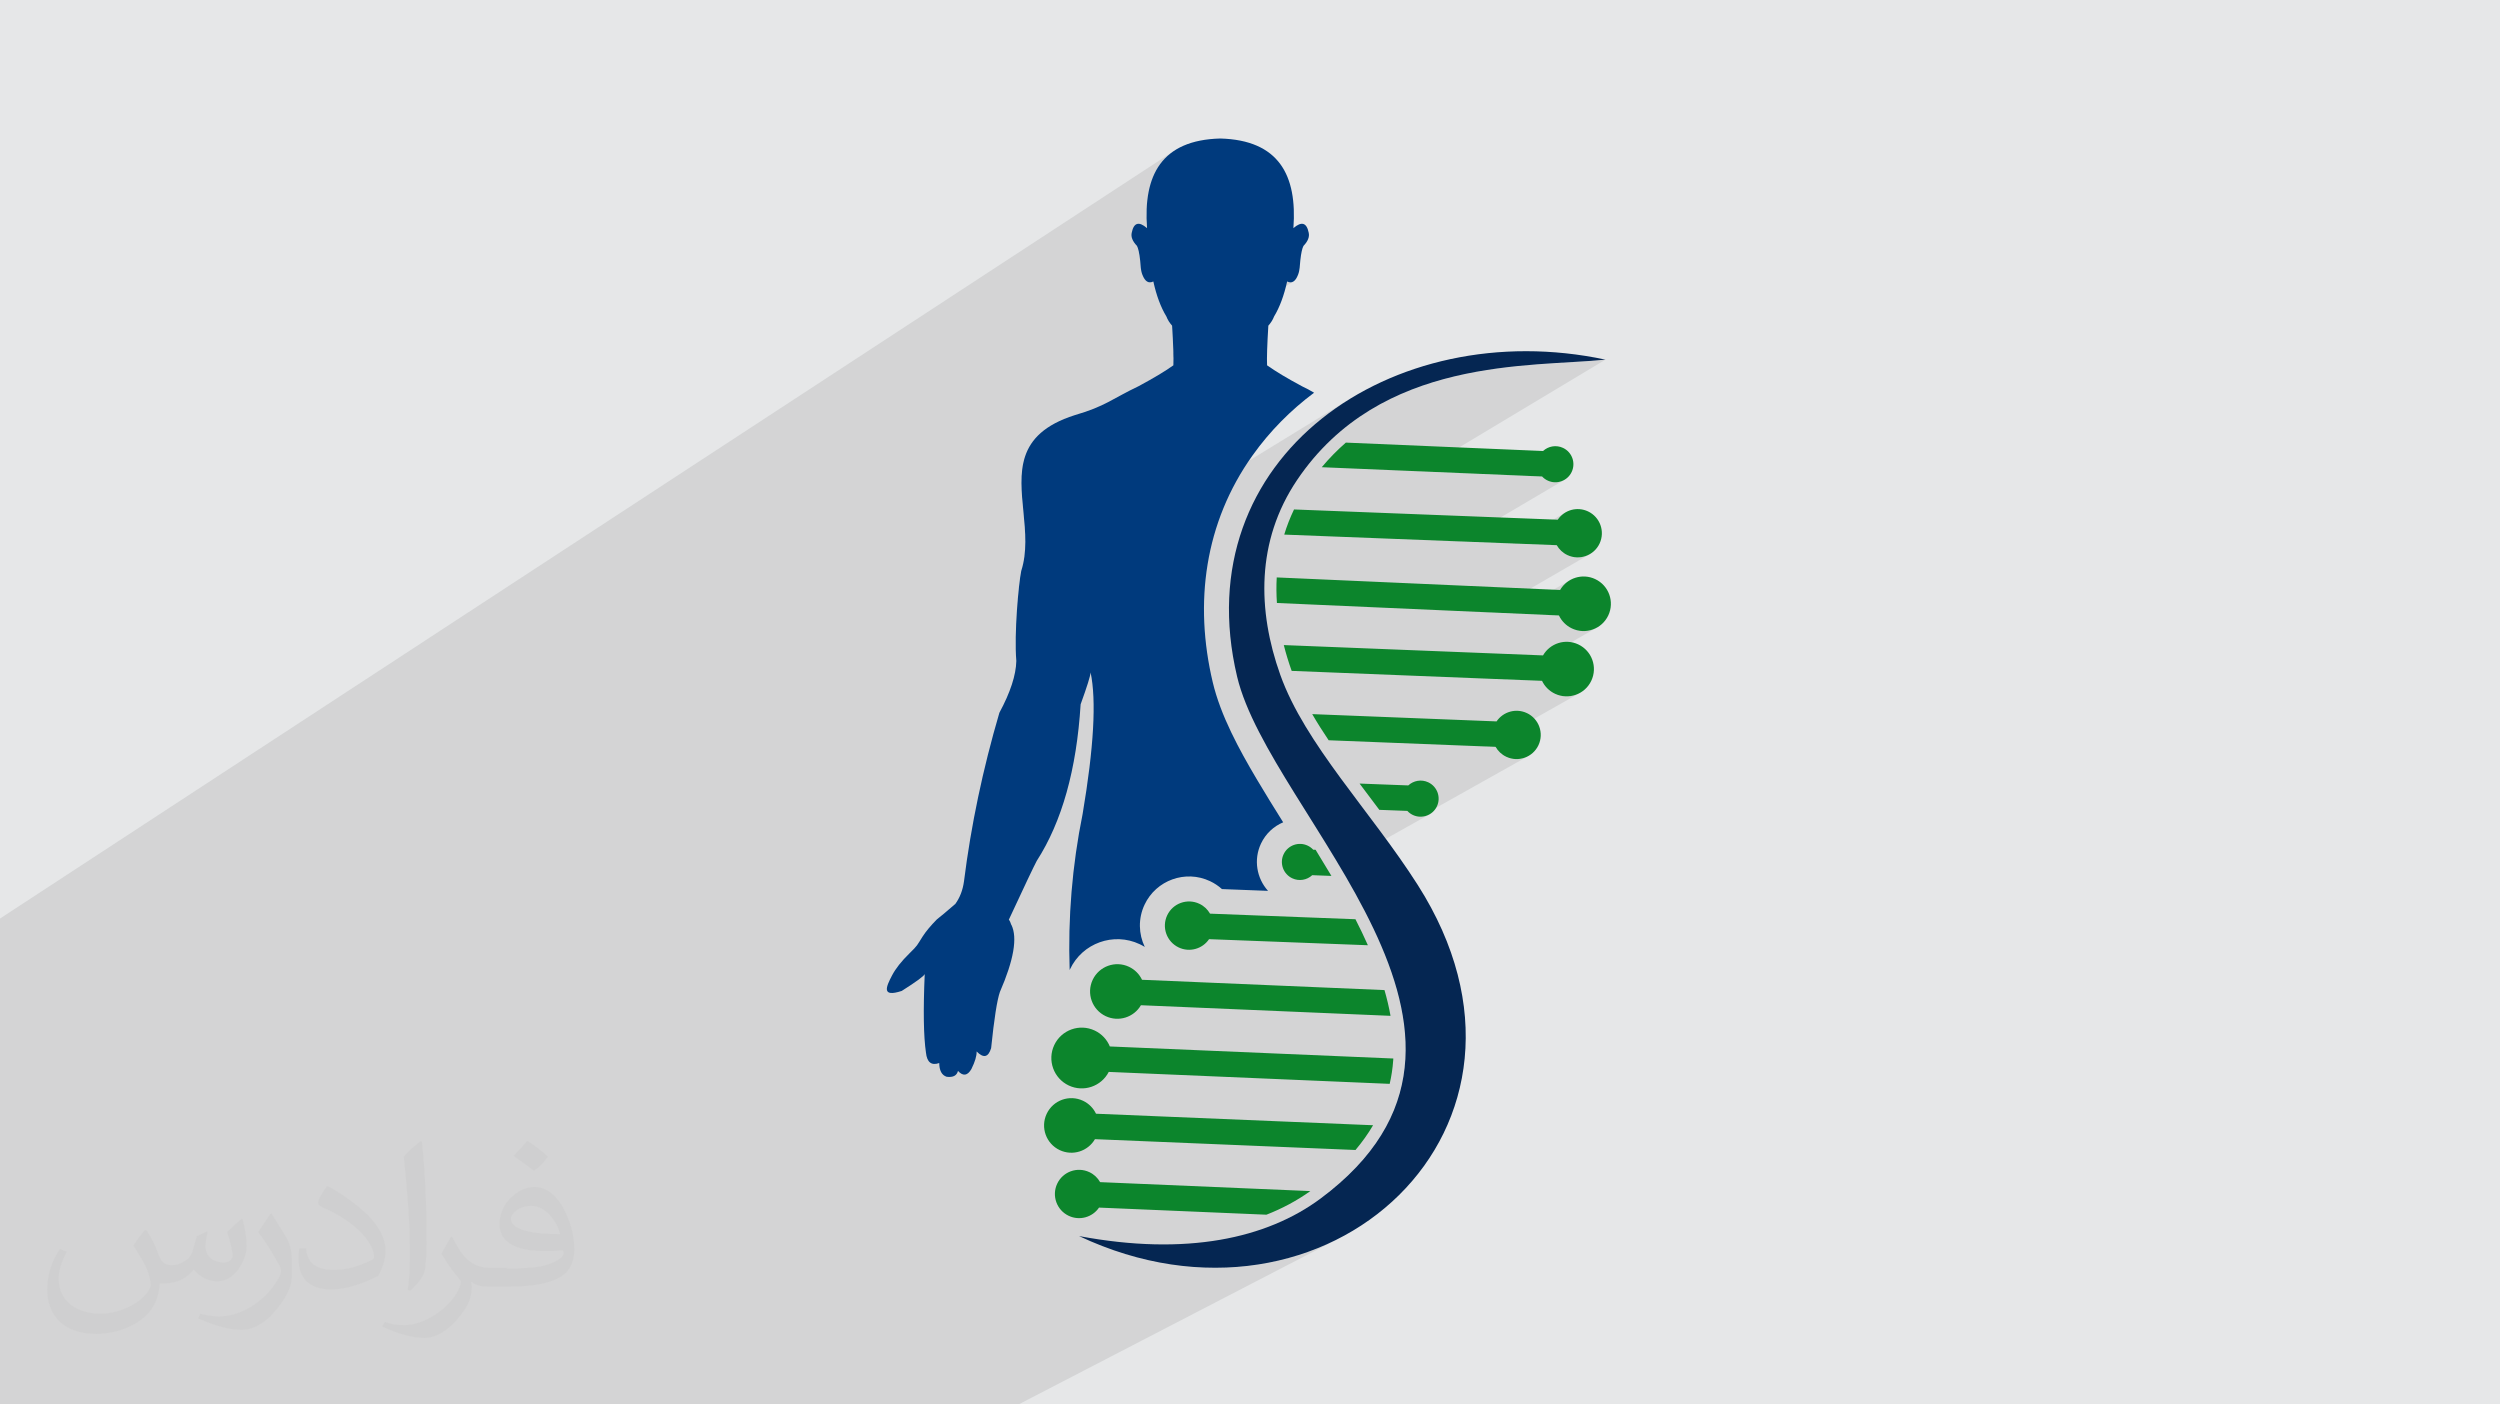
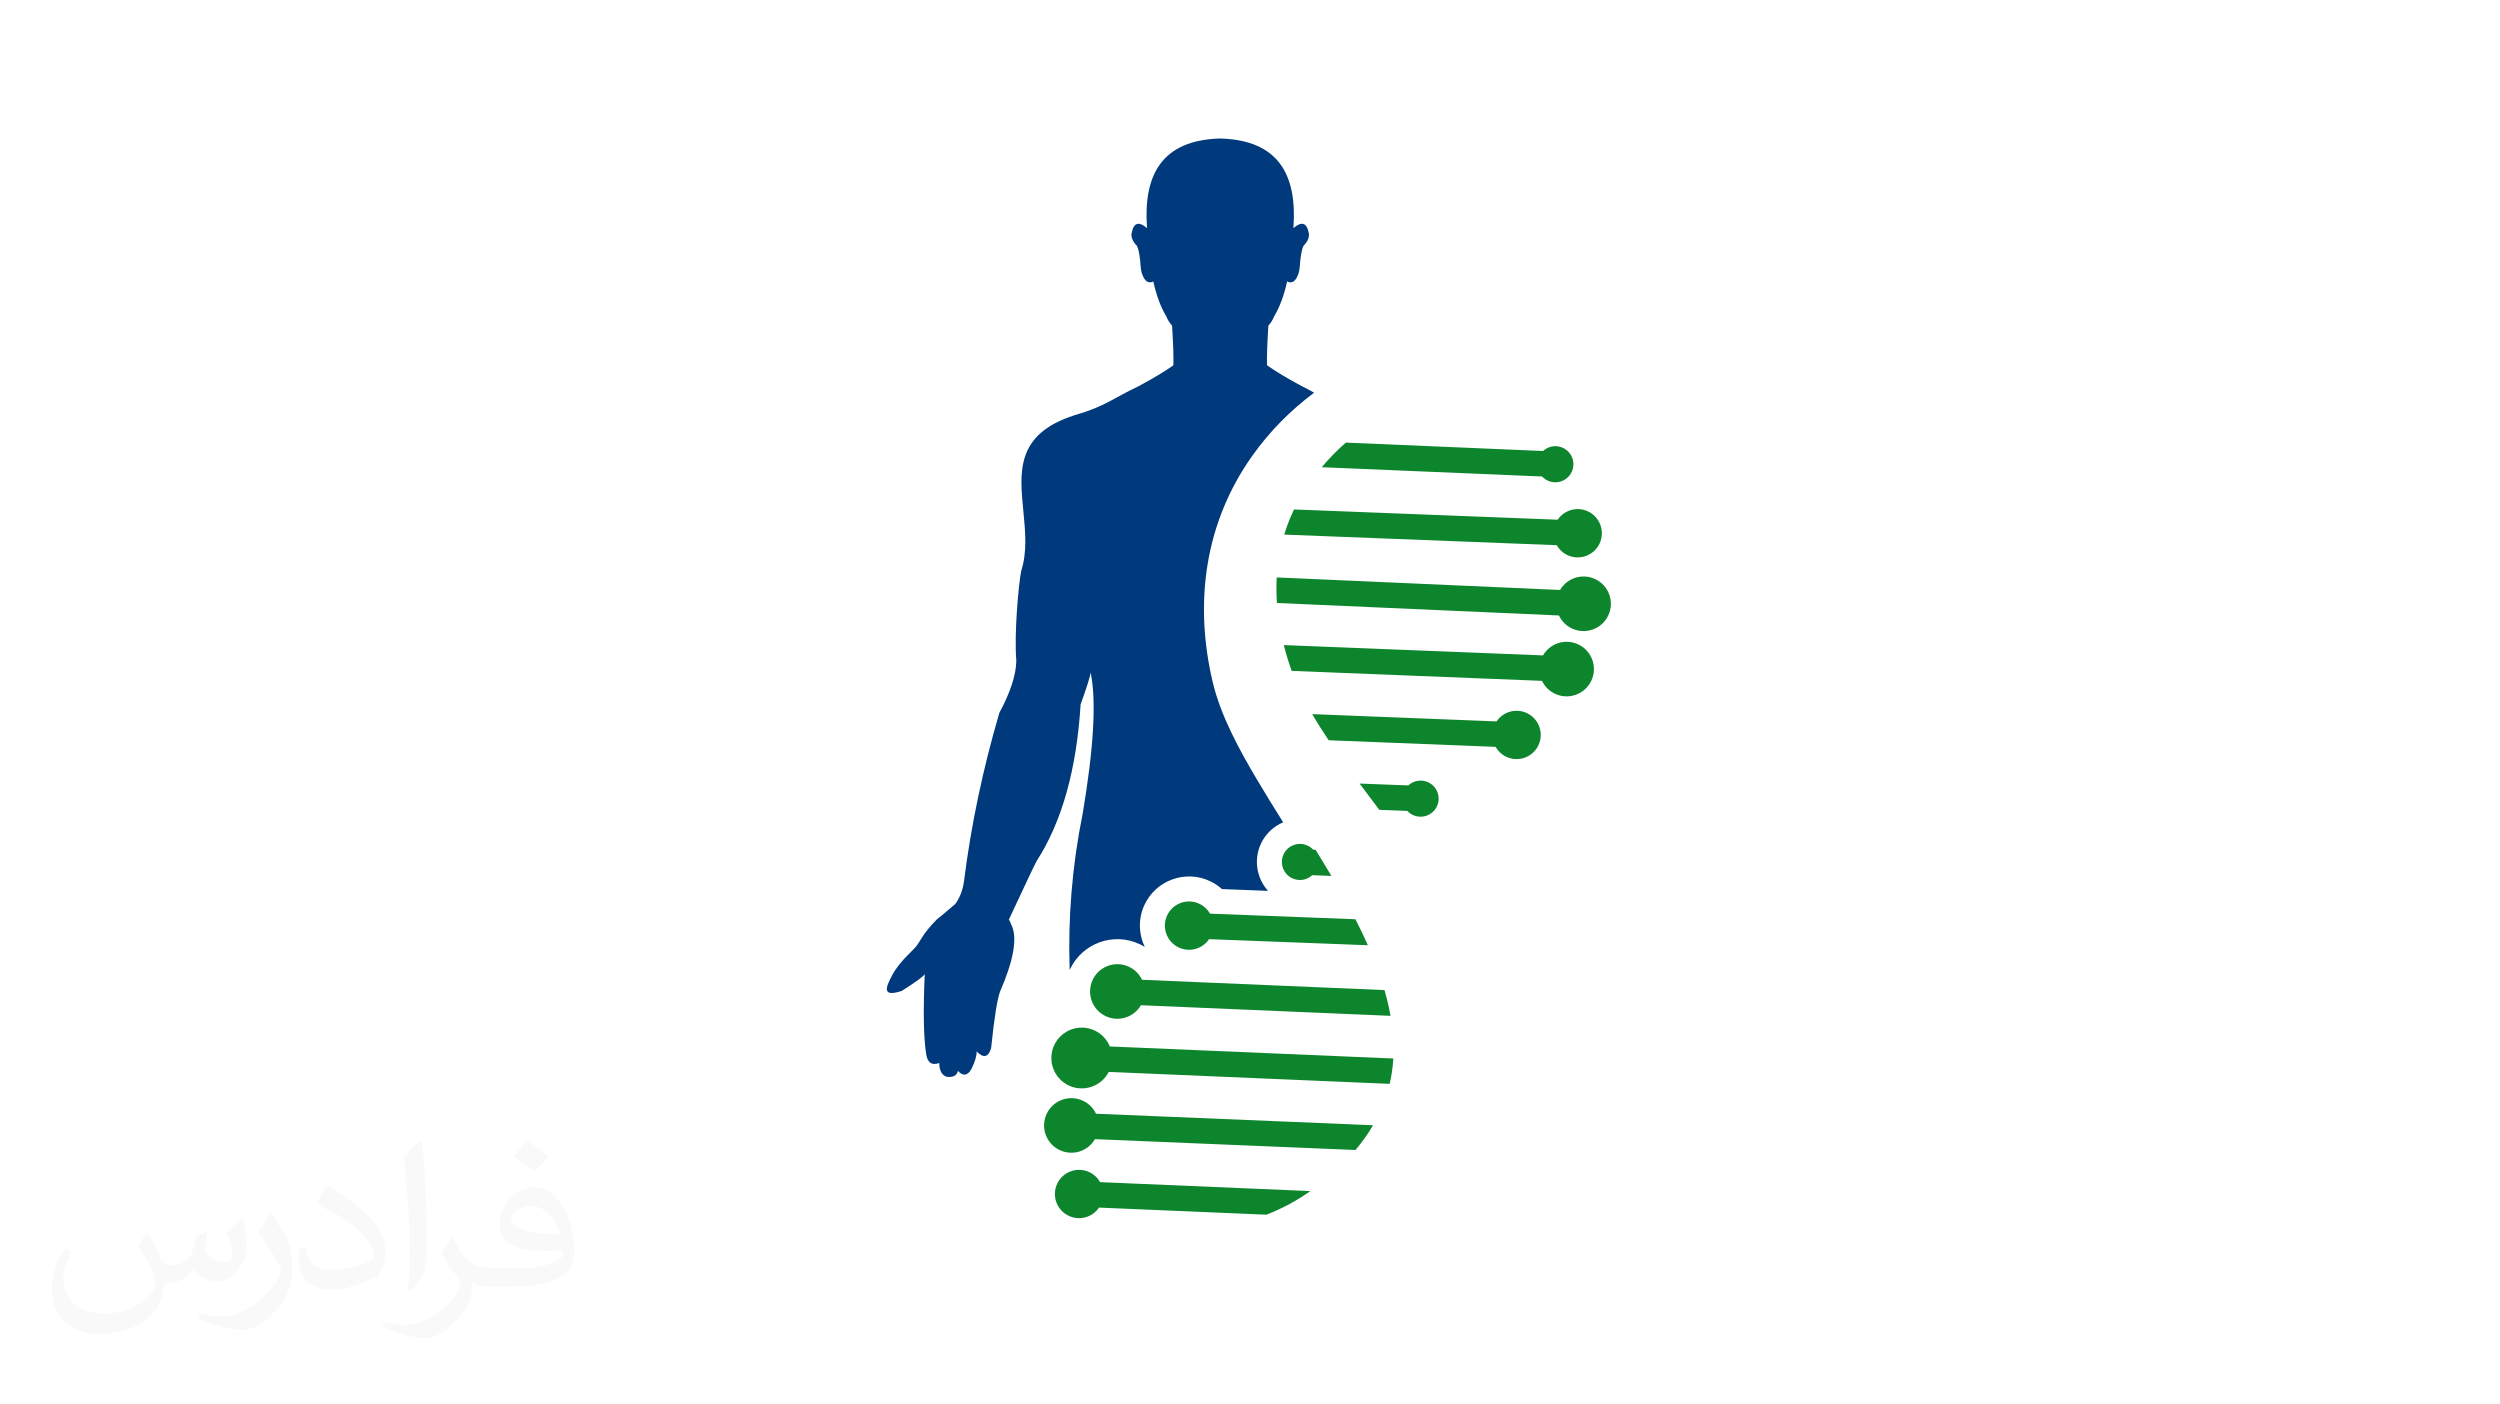
<svg xmlns="http://www.w3.org/2000/svg" xml:space="preserve" width="3.709in" height="2.083in" version="1.1" style="shape-rendering:geometricPrecision; text-rendering:geometricPrecision; image-rendering:optimizeQuality; fill-rule:evenodd; clip-rule:evenodd" viewBox="0 0 3709.33 2083.19">
  <defs>
    <style type="text/css">
   
    .fil3 {fill:#003A7D}
    .fil4 {fill:#052652}
    .fil5 {fill:#0C852C}
    .fil0 {fill:#E6E7E8}
    .fil2 {fill:#373435;fill-opacity:0.031}
    .fil1 {fill:#373435;fill-opacity:0.102}
   
  </style>
  </defs>
  <g id="Layer_x0020_1">
-     <polygon class="fil0" points="-0,0 3709.33,0 3709.33,2083.19 -0,2083.19 " />
-     <polygon class="fil1" points="-0,1626.78 -0,1621.74 -0,1615.46 -0,1585.39 -0,1568.85 -0,1559.29 -0,1558.8 -0,1513.31 -0,1495.67 -0,1475.2 -0,1454 -0,1439.52 -0,1432.55 -0,1425.65 -0,1362.85 1740.81,224.6 1736.35,227.89 1732.18,231.42 1728.3,235.19 1724.7,239.19 1721.37,243.41 1718.32,247.86 1715.54,252.52 1713.02,257.41 1710.75,262.5 1708.74,267.8 1706.97,273.3 1705.45,279 1704.17,284.89 1703.12,290.98 1702.3,297.24 1701.7,303.69 1701.32,310.31 1701.15,317.11 1701.2,324.08 1701.44,331.21 1701.89,338.5 1679.48,353 1680.03,354.76 1681.19,357.23 1682.73,359.74 1684.65,362.28 1686.94,364.84 1687.65,366.32 1688.33,368.14 1688.96,370.3 1689.57,372.8 1690.14,375.65 1690.68,378.83 1691.18,382.37 1691.65,386.24 1691.92,389.07 1692.13,391.81 1692.34,394.48 1692.58,397.13 1692.92,399.74 1693.4,402.37 1694.07,405.01 1694.99,407.7 1696.52,411.16 1698.19,413.98 1700.01,416.17 1701.97,417.73 1704.07,418.66 1706.31,418.95 1708.7,418.61 1711.22,417.64 1712.1,421.51 1713.03,425.3 1713.99,429 1715,432.61 1716.06,436.15 1717.15,439.59 1718.3,442.96 1719.48,446.24 1720.71,449.44 1721.98,452.56 1723.3,455.59 1724.65,458.54 1725.8,460.87 1923.38,335.18 1919.07,338.5 1726.01,461.31 1726.06,461.4 1727.5,464.18 1728.99,466.88 1730.52,469.49 1731.33,471.44 1732.22,473.3 1733.18,475.1 1734.22,476.83 1735.33,478.5 1736.5,480.12 1737.75,481.69 1739.05,483.21 1739.37,488.43 1739.65,493.44 1739.92,498.25 1740.15,502.85 1740.36,507.25 1740.55,511.44 1740.7,515.43 1740.83,519.2 1740.94,522.78 1740.97,524.05 1909.74,417.64 1912.26,418.61 1914.64,418.95 1916.88,418.66 1918.98,417.73 1741.07,529.82 1741.1,532.26 1741.09,535.02 1741.07,537.56 1741.02,539.9 1740.93,542.04 1738.54,543.72 1736.03,545.44 1733.41,547.19 1730.67,548.98 1727.83,550.8 1519.54,681.83 1518.37,686.49 1517.42,691.36 1516.68,696.31 1516.13,701.33 1515.78,706.41 1515.58,711.56 1515.54,716.76 1515.63,722.01 1515.83,727.31 1516.13,732.66 1516.51,738.05 1516.96,743.47 1517.45,748.92 1517.98,754.4 1518.52,759.9 1519.05,765.41 1519.56,770.94 1520.04,776.47 1520.46,782.01 1520.82,787.55 1521.09,793.07 1521.24,798.6 1521.28,804.1 1521.19,809.59 1520.93,815.05 1520.5,820.48 1519.89,825.88 1519.07,831.24 1518.02,836.57 1516.74,841.84 1515.2,847.06 1514.82,849.02 1514.44,851.27 1514.04,853.82 1513.63,856.64 1513.21,859.71 1512.79,863.03 1512.37,866.57 1511.94,870.32 1511.52,874.26 1511.1,878.37 1510.69,882.65 1510.29,887.07 1509.9,891.61 1509.7,894.03 2003.31,591.6 1981.64,605.82 1961.06,621.22 1941.64,637.78 1923.44,655.46 1906.53,674.24 1890.98,694.07 1890,695.51 2032.55,608.55 2047.71,599.78 2063.1,591.81 2078.69,584.59 2094.44,578.09 2110.31,572.26 2126.26,567.05 2142.24,562.44 2158.23,558.37 2174.18,554.81 2190.05,551.7 2205.8,549.02 2221.4,546.72 2236.8,544.76 2251.97,543.1 2266.86,541.69 2281.44,540.49 2295.68,539.47 2309.52,538.57 2322.93,537.76 2335.87,537 2348.3,536.25 2360.19,535.46 2371.49,534.59 2382.16,533.59 2105.86,699.31 2228.94,704.5 2292.59,666.7 2289.51,669.17 2229.93,704.54 2288.06,706.99 2288.94,707.89 2289.86,708.76 2290.82,709.58 2291.83,710.37 2292.89,711.11 2293.99,711.8 2295.13,712.44 2296.32,713.04 2301.43,714.84 2306.64,715.57 2311.81,715.28 2316.79,714.01 2321.44,711.82 2166.14,803.32 2244.08,806.35 2322.72,760.31 2320.09,762.01 2317.62,763.94 2315.31,766.11 2313.18,768.49 2311.25,771.08 2250.55,806.6 2309.78,808.91 2311.19,811.19 2312.78,813.36 2314.52,815.42 2316.43,817.35 2318.5,819.15 2320.73,820.8 2323.11,822.28 2325.64,823.6 2329.03,824.99 2332.48,826.02 2335.97,826.69 2339.46,827 2342.94,826.97 2346.38,826.61 2349.76,825.91 2353.05,824.91 2356.23,823.59 2359.27,821.98 2209.73,908.61 2244.06,910.13 2330.81,860.01 2327.63,861.87 2324.62,864.01 2321.8,866.44 2319.2,869.15 2316.84,872.11 2314.74,875.34 2253.74,910.56 2313.05,913.19 2314.63,916.19 2316.47,919.07 2318.55,921.79 2320.87,924.34 2323.41,926.7 2326.19,928.86 2329.19,930.79 2332.39,932.47 2336.22,934.05 2340.12,935.21 2344.05,935.96 2347.99,936.32 2351.92,936.28 2355.81,935.87 2359.62,935.09 2363.33,933.96 2366.93,932.47 2370.36,930.64 2234.69,1008.08 2287.93,1010.2 2289.51,1013.19 2291.33,1016.05 2293.41,1018.75 2295.71,1021.28 2298.25,1023.63 2301.02,1025.77 2304,1027.69 2307.2,1029.37 2311.03,1030.94 2314.93,1032.1 2318.86,1032.85 2322.81,1033.21 2326.74,1033.18 2330.62,1032.76 2334.43,1031.98 2338.15,1030.85 2341.74,1029.36 2345.17,1027.54 2203.54,1107.51 2219.02,1108.12 2220.43,1110.41 2222.02,1112.59 2223.76,1114.67 2225.68,1116.61 2227.76,1118.41 2229.99,1120.06 2232.38,1121.56 2234.91,1122.87 2238.31,1124.27 2241.76,1125.3 2245.24,1125.96 2248.74,1126.28 2252.22,1126.25 2255.66,1125.88 2259.03,1125.19 2262.32,1124.19 2265.5,1122.87 2268.54,1121.26 2107.22,1211.73 2111.85,1211.47 2116.83,1210.2 2121.47,1208 1986.65,1283.58 1996.86,1300.84 2011.26,1326.27 2024.96,1351.87 2037.75,1377.63 2049.45,1403.48 2059.86,1429.4 2068.78,1455.35 2076.01,1481.3 2081.35,1507.2 2084.61,1533.02 2085.59,1558.71 2084.1,1584.25 2079.93,1609.59 2072.89,1634.7 2062.78,1659.54 2049.41,1684.06 2032.57,1708.24 2012.07,1732.04 1987.72,1755.42 1959.31,1778.33 1951.71,1783.8 1943.89,1789.06 1935.83,1794.12 1927.54,1798.98 1919.01,1803.63 1773.27,1879.92 1803.42,1881.03 1835.44,1879.78 1866.69,1876.19 1897.06,1870.32 1926.43,1862.27 1954.7,1852.13 1981.76,1840 1512.44,2083.19 1384.95,2083.19 1377.29,2083.19 1348.15,2083.19 1344.16,2083.19 1296.3,2083.19 1170.04,2083.19 1134.55,2083.19 1095.36,2083.19 1087.18,2083.19 1065.99,2083.19 997.1,2083.19 965.1,2083.19 951.28,2083.19 914.53,2083.19 902.94,2083.19 881.74,2083.19 791.15,2083.19 770.92,2083.19 766.33,2083.19 756.01,2083.19 751.56,2083.19 730.31,2083.19 641.48,2083.19 630.84,2083.19 609.99,2083.19 609.59,2083.19 594.08,2083.19 575.75,2083.19 570.18,2083.19 563.15,2083.19 561.02,2083.19 560.17,2083.19 553.47,2083.19 549.87,2083.19 548.6,2083.19 548.31,2083.19 542.5,2083.19 542.32,2083.19 541.17,2083.19 539.94,2083.19 539.85,2083.19 529.44,2083.19 526.97,2083.19 526.67,2083.19 523.13,2083.19 519.12,2083.19 503.87,2083.19 496.01,2083.19 495.33,2083.19 490.04,2083.19 490.01,2083.19 484.07,2083.19 481.93,2083.19 475.6,2083.19 465.44,2083.19 464.25,2083.19 461.66,2083.19 461.61,2083.19 452.79,2083.19 452.31,2083.19 450.41,2083.19 449.33,2083.19 445.7,2083.19 438.43,2083.19 433.34,2083.19 427.13,2083.19 426.83,2083.19 421.69,2083.19 400.07,2083.19 397.81,2083.19 387.01,2083.19 386.27,2083.19 371.2,2083.19 351.16,2083.19 344.57,2083.19 335.17,2083.19 321.61,2083.19 276.62,2083.19 271.59,2083.19 262.93,2083.19 259.75,2083.19 222.46,2083.19 222.08,2083.19 213.63,2083.19 194.07,2083.19 182.31,2083.19 180.41,2083.19 172.74,2083.19 156.47,2083.19 152.17,2083.19 141.78,2083.19 141.53,2083.19 122.03,2083.19 105.5,2083.19 101.19,2083.19 69.19,2083.19 63.41,2083.19 59.41,2083.19 58.86,2083.19 2.28,2083.19 -0,2083.19 -0,2079.61 -0,2079.47 -0,2068.35 -0,2059.3 -0,2028.66 -0,2028.14 -0,2020.99 -0,1988.45 -0,1967.44 -0,1962.36 -0,1948.74 -0,1939.9 -0,1915.56 -0,1894.33 -0,1883.42 -0,1870.87 -0,1848.5 -0,1819.04 -0,1780.68 -0,1637.71 -0,1637.26 -0,1634.28 " />
-     <path class="fil2" d="M218.02 1826.17c7,11 12,21 16,32 3,7 5,19 21,19 5,0 11,-1 17,-5 7,-3 12,-9 14,-17l6 -21 15 -7 1 1c-2,8 -3,16 -3,21 0,18 15,24 27,24 7,0 13,-4 13,-10 0,-8 -4,-23 -8,-35 7,-7 14,-14 22,-20l1 1c4,15 6,30 6,40 0,10 -4,20 -8,27 -7,14 -20,25 -36,25 -12,0 -25,-6 -34,-17l-1 0c-9,11 -22,20 -43,20l-7 0c-1,14 -4,24 -9,33 -13,25 -50,42 -85.01,42 -49,0 -73.01,-28 -73.01,-66 0,-23 8,-45 19,-60l10 4c-7,14 -12,27 -12,40 0,35 29,52 62,52 31,0 68.01,-19 75.01,-42 -3,-25 -12,-36 -26,-59 4,-7 10,-15 17,-23l1 0 0 0 0 0 2 1 0 0 0 0 0 0 0 0 0 0 0.02 -0.01zm565.05 -133.01c10,6 20,14 30,23 -6,8 -12,15 -21,21 -10,-8 -20,-15 -30,-22 7,-8 14,-15 20,-22l0 0 0 0 1 0 0 0 0 0 0 0 0 0 0 0 0 -0zm5 96.01c-17,0 -30,11 -30,19 0,17 33,23 73.01,23 -5,-20 -22,-42 -43,-42zm-37 93.01c22,0 41,-1 55,-4 16,-4 30,-12 30,-18 0,-2 0,-3 -1,-5 -9,1 -19,1 -29,1 -29,0 -52,-7 -61,-23 -2,-5 -4,-10 -4,-16 0,-16 7,-32 19,-42 10,-9 21,-14 33,-14 20,0 37,16 48,42 6,14 11,30 11,51 0,14 -4,25 -12,34 -16,15 -45,21 -90.01,21l-20 0 0 0 -5 0c-11,0 -19,-2 -25,-7l-1 0c0,3 1,5 1,7 0,10 -3,23 -10,33 -20,30 -42,43 -60,43 -19,0 -42,-7 -63,-17l4 -7c7,3 16,5 29,5 34,0 78.01,-33 84.01,-64 -1,-3 -4,-6 -7,-10 -10,-12 -16,-22 -22,-32 5,-10 10,-18 14,-25l2 0c14,29 28,46 57,46l5 0 0 0 21 0 0 0 0 0 -3 1 0 0 0 0 0 0 0 0 0 0 -0 -0zm-146.01 31c2,-14 3,-29 3,-43l0 -21c0,-39 -5,-96.01 -9,-133.01 7,-8 17,-17 25,-23l2 1c5,47 7,101.01 7,151.01 0,13 -1,26 -2,35 -1,12 -8,21 -22,35l-3 -1 0 0 0 0 -1 -1 0 0 0 0 0 0 0 0 0 0 -0 0zm-151.02 -62.01c1,18 10,33 41,33 20,0 36,-5 55,-14 3,-1 5,-3 5,-5 0,-12 -9,-27 -24,-41 -14,-13 -34,-25 -51,-32 -6,-3 -8,-5 -8,-8 0,-5 7,-16 13,-24l2 0c20,11 43,27 60,44 15,16 25,33 25,51 0,13 -4,26 -11,38 -22,11 -46,20 -70.01,20 -29,0 -48,-14 -48,-45 0,-3 0,-9 1,-16l10 0 0 0 0 0 0 -1 0 0 0 0 0 0 0 0 0 0 0 0zm-52 -52l18 29c7,11 13,22 13,41l0 24c0,19 -12,39 -32,60 -15,14 -29,20 -42,20 -19,0 -40,-6 -65,-17l3 -7c8,2 17,4 28,4 36,0 72.01,-26 89.01,-58 2,-4 3,-7 3,-9 0,-4 -2,-8 -4,-11 -9,-17 -19,-33 -30,-47 6,-9 12,-18 18,-27l1 0 0 -2 0 0 0 0 0 0 0 0 0 0 0 -0z" />
+     <path class="fil2" d="M218.02 1826.17c7,11 12,21 16,32 3,7 5,19 21,19 5,0 11,-1 17,-5 7,-3 12,-9 14,-17l6 -21 15 -7 1 1c-2,8 -3,16 -3,21 0,18 15,24 27,24 7,0 13,-4 13,-10 0,-8 -4,-23 -8,-35 7,-7 14,-14 22,-20l1 1c4,15 6,30 6,40 0,10 -4,20 -8,27 -7,14 -20,25 -36,25 -12,0 -25,-6 -34,-17l-1 0c-9,11 -22,20 -43,20c-1,14 -4,24 -9,33 -13,25 -50,42 -85.01,42 -49,0 -73.01,-28 -73.01,-66 0,-23 8,-45 19,-60l10 4c-7,14 -12,27 -12,40 0,35 29,52 62,52 31,0 68.01,-19 75.01,-42 -3,-25 -12,-36 -26,-59 4,-7 10,-15 17,-23l1 0 0 0 0 0 2 1 0 0 0 0 0 0 0 0 0 0 0.02 -0.01zm565.05 -133.01c10,6 20,14 30,23 -6,8 -12,15 -21,21 -10,-8 -20,-15 -30,-22 7,-8 14,-15 20,-22l0 0 0 0 1 0 0 0 0 0 0 0 0 0 0 0 0 -0zm5 96.01c-17,0 -30,11 -30,19 0,17 33,23 73.01,23 -5,-20 -22,-42 -43,-42zm-37 93.01c22,0 41,-1 55,-4 16,-4 30,-12 30,-18 0,-2 0,-3 -1,-5 -9,1 -19,1 -29,1 -29,0 -52,-7 -61,-23 -2,-5 -4,-10 -4,-16 0,-16 7,-32 19,-42 10,-9 21,-14 33,-14 20,0 37,16 48,42 6,14 11,30 11,51 0,14 -4,25 -12,34 -16,15 -45,21 -90.01,21l-20 0 0 0 -5 0c-11,0 -19,-2 -25,-7l-1 0c0,3 1,5 1,7 0,10 -3,23 -10,33 -20,30 -42,43 -60,43 -19,0 -42,-7 -63,-17l4 -7c7,3 16,5 29,5 34,0 78.01,-33 84.01,-64 -1,-3 -4,-6 -7,-10 -10,-12 -16,-22 -22,-32 5,-10 10,-18 14,-25l2 0c14,29 28,46 57,46l5 0 0 0 21 0 0 0 0 0 -3 1 0 0 0 0 0 0 0 0 0 0 -0 -0zm-146.01 31c2,-14 3,-29 3,-43l0 -21c0,-39 -5,-96.01 -9,-133.01 7,-8 17,-17 25,-23l2 1c5,47 7,101.01 7,151.01 0,13 -1,26 -2,35 -1,12 -8,21 -22,35l-3 -1 0 0 0 0 -1 -1 0 0 0 0 0 0 0 0 0 0 -0 0zm-151.02 -62.01c1,18 10,33 41,33 20,0 36,-5 55,-14 3,-1 5,-3 5,-5 0,-12 -9,-27 -24,-41 -14,-13 -34,-25 -51,-32 -6,-3 -8,-5 -8,-8 0,-5 7,-16 13,-24l2 0c20,11 43,27 60,44 15,16 25,33 25,51 0,13 -4,26 -11,38 -22,11 -46,20 -70.01,20 -29,0 -48,-14 -48,-45 0,-3 0,-9 1,-16l10 0 0 0 0 0 0 -1 0 0 0 0 0 0 0 0 0 0 0 0zm-52 -52l18 29c7,11 13,22 13,41l0 24c0,19 -12,39 -32,60 -15,14 -29,20 -42,20 -19,0 -40,-6 -65,-17l3 -7c8,2 17,4 28,4 36,0 72.01,-26 89.01,-58 2,-4 3,-7 3,-9 0,-4 -2,-8 -4,-11 -9,-17 -19,-33 -30,-47 6,-9 12,-18 18,-27l1 0 0 -2 0 0 0 0 0 0 0 0 0 0 0 -0z" />
    <path class="fil3" d="M1949.76 582.69c-5.25,-3.2 -11.25,-6.39 -17.97,-9.58 -22.03,-11.81 -39.28,-22.15 -51.8,-31.07 -0.49,-10.83 0.15,-30.44 1.89,-58.82 3.57,-4.02 6.51,-8.43 8.56,-13.72 8.28,-13.72 14.69,-30.99 19.31,-51.85 6.9,3.44 12.32,0.13 16.19,-9.94 2.83,-7.25 2.51,-13.8 3.39,-21.46 1.2,-10.8 2.76,-17.91 4.69,-21.41 6.61,-6.87 9.21,-13.45 7.71,-19.71 -3,-14.87 -10.6,-17.05 -22.66,-6.63 5.8,-78.58 -21.59,-130.65 -108.61,-132.99 -86.98,2.33 -114.39,54.41 -108.57,132.99 -12.11,-10.42 -19.66,-8.24 -22.67,6.63 -1.51,6.26 1.08,12.84 7.71,19.71 1.94,3.49 3.49,10.61 4.71,21.41 0.84,7.65 0.53,14.2 3.34,21.46 3.89,10.07 9.31,13.37 16.24,9.94 4.57,20.87 11,38.13 19.3,51.85 2.04,5.29 4.97,9.7 8.54,13.72 1.74,28.38 2.38,47.99 1.88,58.82 -12.48,8.89 -29.74,19.25 -51.77,31.07 -38.78,18.42 -49.11,29.76 -94.67,42.91 -44.51,14.2 -64.93,35.62 -73.48,60.98 -16.77,49.74 12.06,114.65 -5.81,170.07 -3.9,19.14 -10.67,93.1 -7.26,133.59 -0.48,21.09 -8.85,46.73 -25.15,76.91 -24.54,83.65 -42.06,166.98 -52.5,250.02 -1.8,13.26 -6.22,24.63 -13.19,34.08l-0.16 -0.07c-12.89,11.19 -21.83,18.67 -26.83,22.48 -9.31,9.46 -16.4,17.97 -21.25,25.55 -8.77,13.77 -6.88,12.55 -19.54,24.97 -11.89,11.65 -20.47,22.53 -25.8,32.72 -8.84,16.9 -16.14,32.94 14.36,22.98 21.84,-13.81 33.21,-22.18 34.14,-25.1 -2.31,53.63 -1.71,92.5 1.83,116.59 1.52,14.44 8.08,19.58 19.72,15.48 0.12,11.27 3.78,18.05 10.96,20.37 9.39,1.26 15.02,-1.61 16.86,-8.67 7.48,8.2 14.13,7.26 19.93,-2.87 5.35,-10.82 7.93,-19.51 7.71,-26.02 10.21,10.45 17.39,8.8 21.52,-4.9 4.48,-43.46 8.79,-71.27 13.02,-83.39 20.64,-47.41 26.31,-80.61 17.06,-99.61l-0.26 -0.11c-0.88,-3.15 -2.04,-5.67 -3.54,-7.52 23.43,-50.41 37.25,-79.5 41.43,-87.27 37.41,-58.16 59.1,-135.58 65.09,-232.26 9.59,-26.44 14.52,-42.21 14.79,-47.35 8.76,41.54 4.81,111.57 -11.83,210.06 -15.52,76.54 -21.89,154.26 -19.24,231.57 0.2,-0.45 0.39,-0.88 0.6,-1.31 18.24,-38.7 64.59,-55.34 103.28,-37.11 2.61,1.24 5.13,2.59 7.56,4.09 -9.18,-19.13 -10,-42.08 -0.28,-62.72 17.15,-36.37 60.72,-52.02 97.09,-34.87 6.49,3.06 12.46,7.04 17.73,11.78l68.35 2.63c-16.78,-18.57 -21.74,-46.15 -10.43,-70.15 6.96,-14.76 18.91,-25.65 32.89,-31.56 -13.41,-21.42 -26.75,-42.91 -39.62,-64.67 -25.74,-43.54 -53.09,-93.53 -64.83,-143 -28.01,-117.98 -12.06,-236.98 59.09,-336.77 25.89,-36.31 56.77,-67.24 91.25,-92.97z" />
-     <path class="fil4" d="M1601.02 1834c159.06,29.89 278.52,3.64 358.29,-55.66 325.36,-241.86 -74.91,-568.55 -123.78,-774.48 -77.36,-325.87 229.91,-537.71 546.63,-470.26 -110.39,11.35 -334.19,-4.87 -457.73,178.76 -60.82,90.44 -58.78,193.6 -24.88,288.76 36.66,102.91 134.63,202.88 204.19,312.19 228.37,358.85 -135.3,693.92 -502.72,520.69z" />
    <path class="fil5" d="M2289.51 669.17l-292.63 -12.46c-12.66,11.04 -24.59,23.17 -35.76,36.51l326.94 13.78c2.27,2.46 5.03,4.53 8.26,6.04 13.37,6.31 29.34,0.57 35.64,-12.81 6.32,-13.38 0.58,-29.35 -12.8,-35.65 -10.19,-4.8 -21.89,-2.63 -29.66,4.59zm-170.33 491.58c-10.19,-4.78 -21.87,-2.61 -29.64,4.6l-72.3 -2.76c9.72,13.02 19.55,26 29.3,39l41.54 1.57c2.27,2.46 5.04,4.54 8.27,6.06 13.38,6.3 29.34,0.56 35.64,-12.81 6.31,-13.37 0.58,-29.34 -12.81,-35.66zm146.31 -102.71c-16.21,-7.64 -35.25,-2.07 -44.99,12.33l-273.52 -10.81c7.69,13.27 15.93,26.22 24.37,38.8l247.67 9.77c3.53,6.23 8.93,11.46 15.89,14.74 17.92,8.44 39.26,0.77 47.71,-17.13 8.44,-17.9 0.77,-39.27 -17.13,-47.71zm76.22 -101.92c-19.17,-9.04 -41.87,-1.71 -52.28,16.32l-384.62 -15.31c3.2,12.72 7.09,25.39 11.57,37.98l0.11 0.31 371.43 14.78c3.87,8.13 10.47,15.03 19.27,19.17 20.22,9.53 44.35,0.87 53.88,-19.36 9.55,-20.22 0.89,-44.36 -19.36,-53.89zm25.19 -96.89c-19.1,-9.01 -41.7,-1.76 -52.17,16.12l-420.4 -18.61c-0.71,12.58 -0.6,25.24 0.28,37.93l418.43 18.53c3.88,8.19 10.5,15.13 19.34,19.29 20.2,9.54 44.35,0.87 53.88,-19.36 9.55,-20.22 0.86,-44.36 -19.36,-53.89zm-426.72 395.44c-13.38,-6.3 -29.34,-0.56 -35.65,12.81 -6.32,13.37 -0.58,29.34 12.81,35.66 10.17,4.8 21.87,2.61 29.64,-4.6l28.46 1.09 -1.71 -2.89c-7.13,-12.04 -14.39,-23.99 -21.74,-35.89l-3.55 -0.13c-2.27,-2.48 -5.05,-4.54 -8.27,-6.06zm-160.69 86.28c-17.89,-8.44 -39.26,-0.77 -47.7,17.13 -8.44,17.92 -0.77,39.28 17.14,47.71 16.21,7.65 35.25,2.08 44.99,-12.33l235.67 9.02c-5.81,-13.09 -12.02,-25.98 -18.48,-38.59l-215.76 -8.28c-3.51,-6.19 -8.91,-11.41 -15.85,-14.67zm-163.18 398.19c-17.9,-8.44 -39.26,-0.77 -47.7,17.13 -8.44,17.91 -0.77,39.28 17.13,47.7 16.18,7.64 35.18,2.1 44.92,-12.23l248.38 10.54c22.89,-8.95 44.78,-20.49 65.17,-35.04l-311.94 -13.27c-3.53,-6.27 -8.96,-11.54 -15.95,-14.84zm58.81 -304.69c-20.22,-9.53 -44.36,-0.86 -53.89,19.36 -9.54,20.22 -0.86,44.37 19.35,53.9 19.15,9.02 41.8,1.74 52.25,-16.23l370.33 15.74c-2.25,-12.76 -5.29,-25.52 -8.96,-38.21l-359.76 -15.29c-3.87,-8.16 -10.5,-15.1 -19.32,-19.27zm-68.24 198.78c-20.22,-9.55 -44.35,-0.86 -53.89,19.36 -9.54,20.22 -0.87,44.35 19.35,53.88 19.16,9.04 41.83,1.73 52.27,-16.25l386.57 16.06c9.77,-11.59 18.54,-23.81 26.09,-36.73l-411.1 -17.09c-3.88,-8.16 -10.49,-15.08 -19.3,-19.23zm17.34 -104.21c-22.51,-10.62 -49.39,-0.96 -60,21.56 -10.62,22.51 -0.96,49.38 21.55,60 22.04,10.39 48.26,1.35 59.31,-20.15l416.83 17.71c2.61,-11.22 4.39,-22.85 5.24,-34.97 0.07,-0.86 0.11,-1.74 0.17,-2.63l-420.63 -17.88c-4.13,-10.06 -11.87,-18.65 -22.46,-23.64zm687.01 -757.93l-391.24 -15.21c-5.89,12.24 -10.71,24.69 -14.54,37.31l404.32 15.72c3.53,6.2 8.91,11.42 15.85,14.69 17.92,8.44 39.28,0.77 47.71,-17.13 8.44,-17.91 0.77,-39.27 -17.13,-47.7 -16.21,-7.64 -35.25,-2.07 -44.97,12.33z" />
  </g>
</svg>